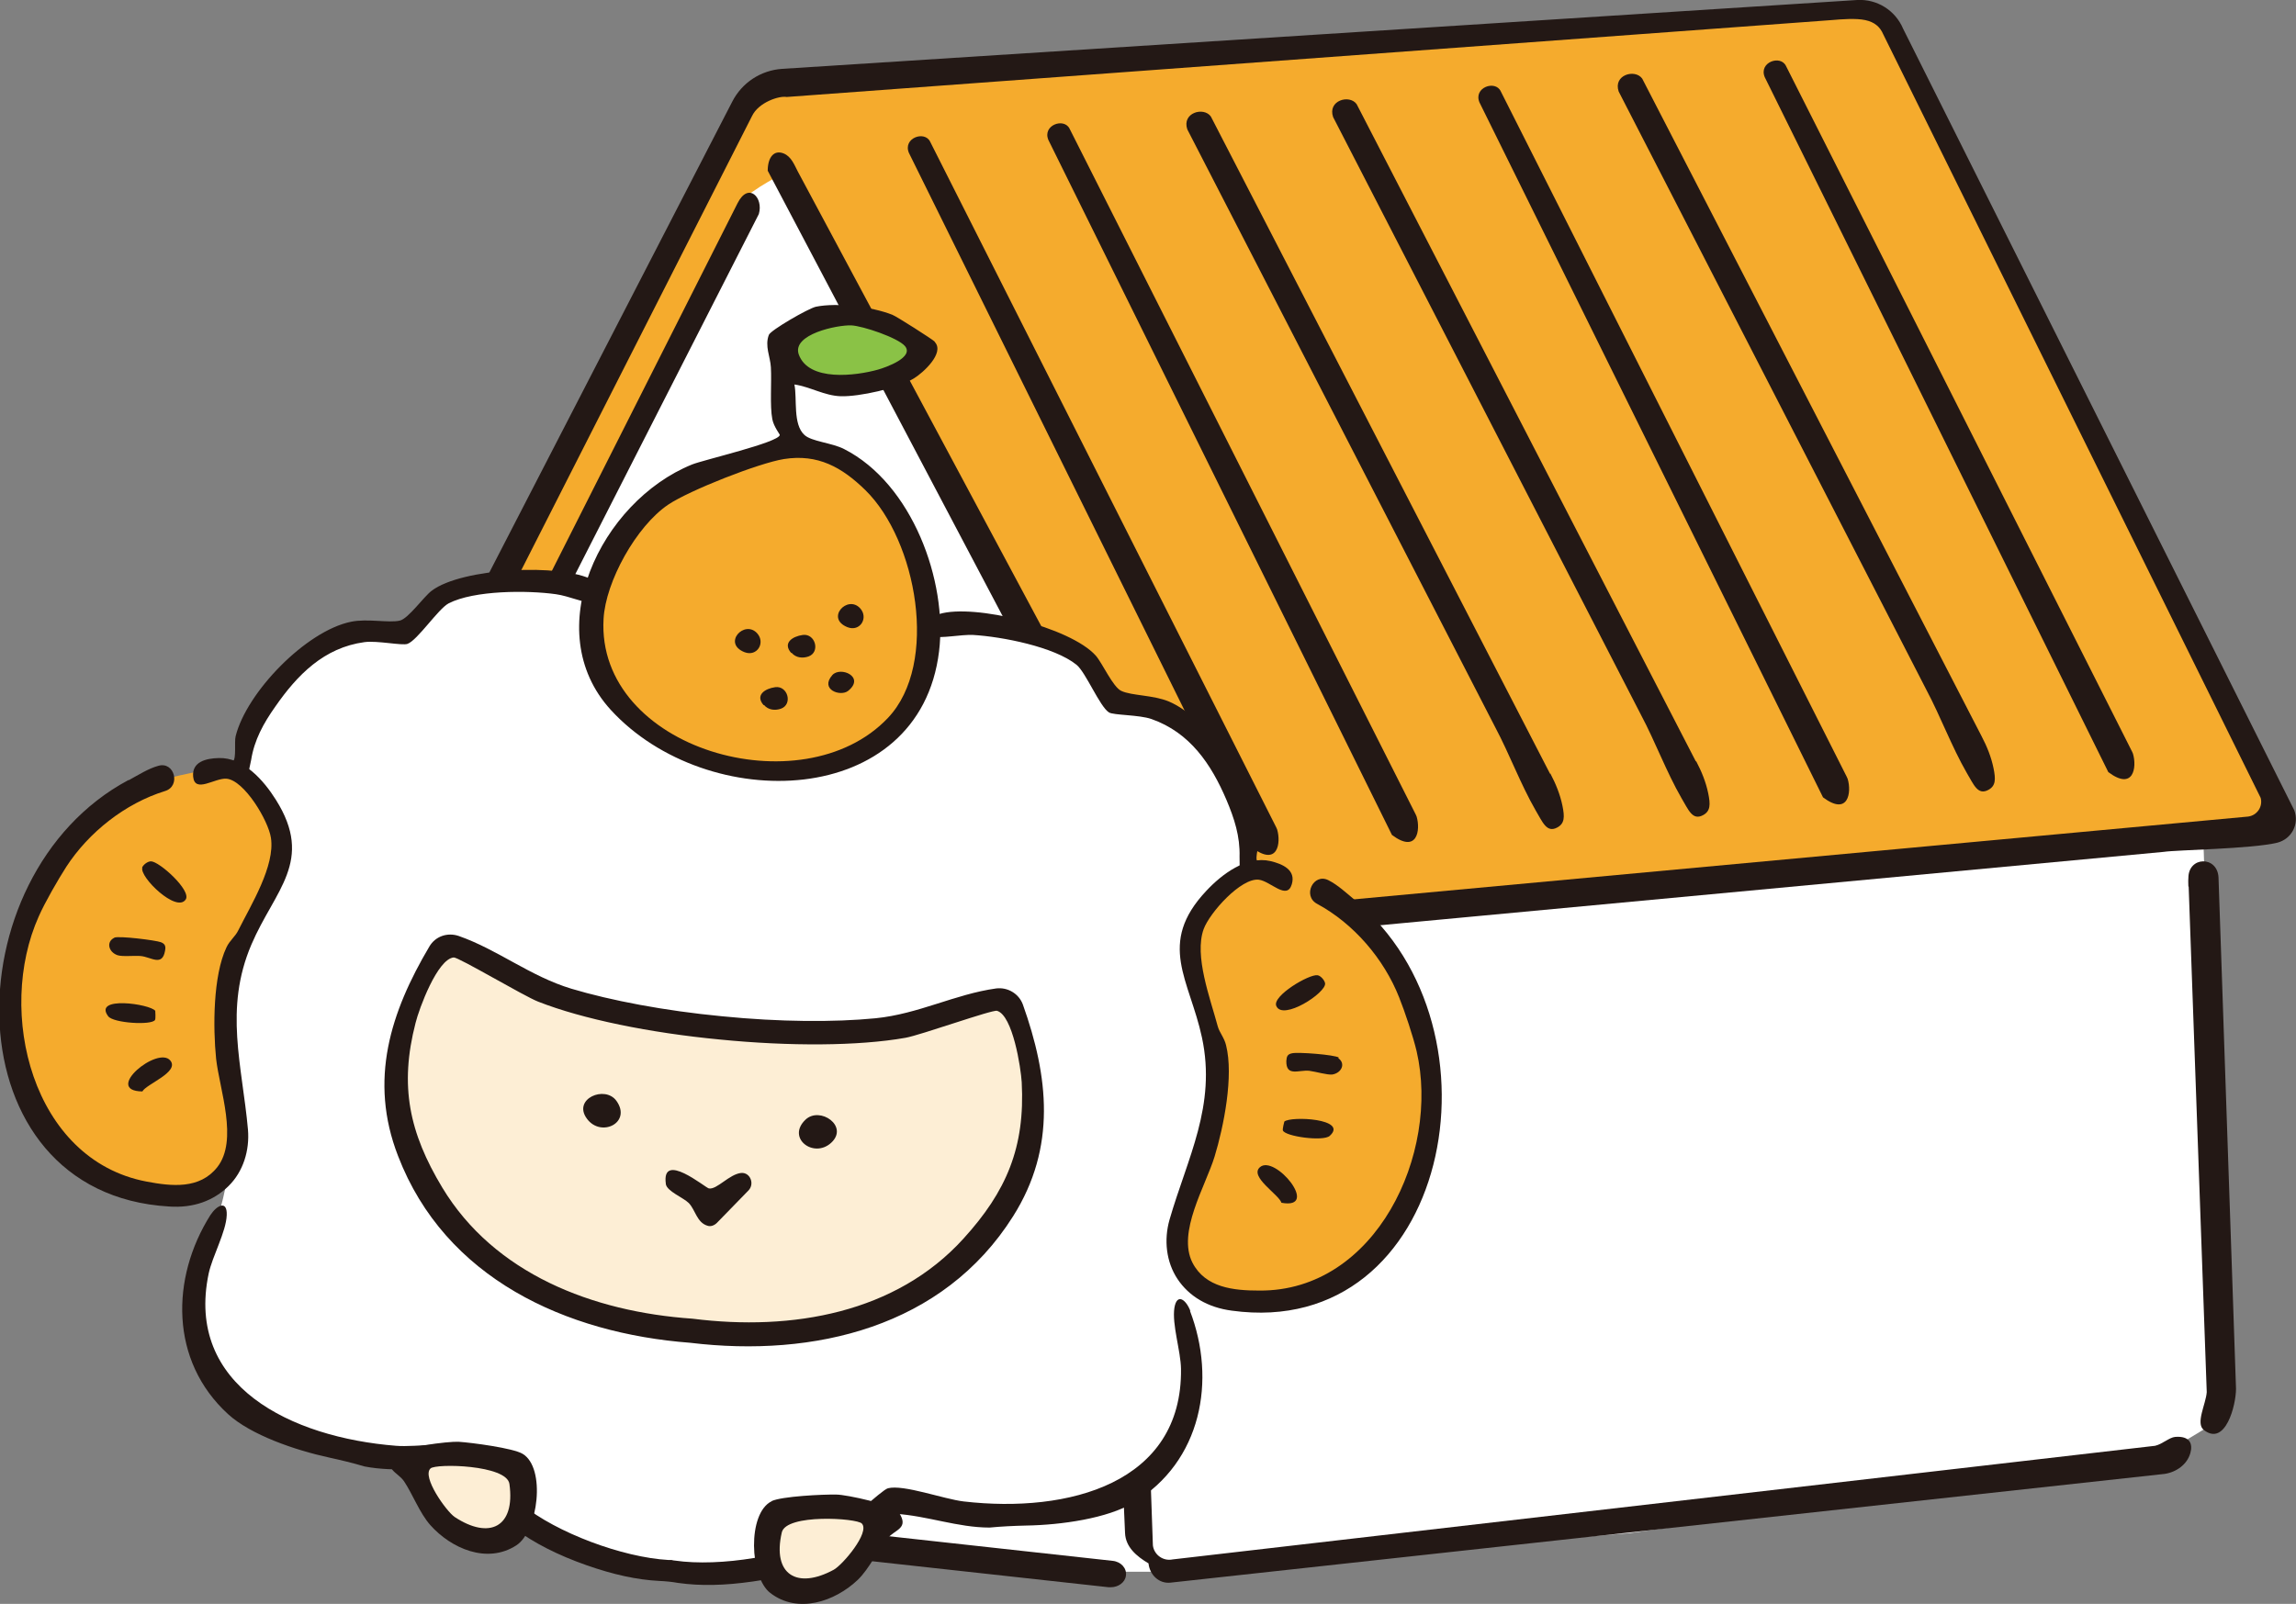
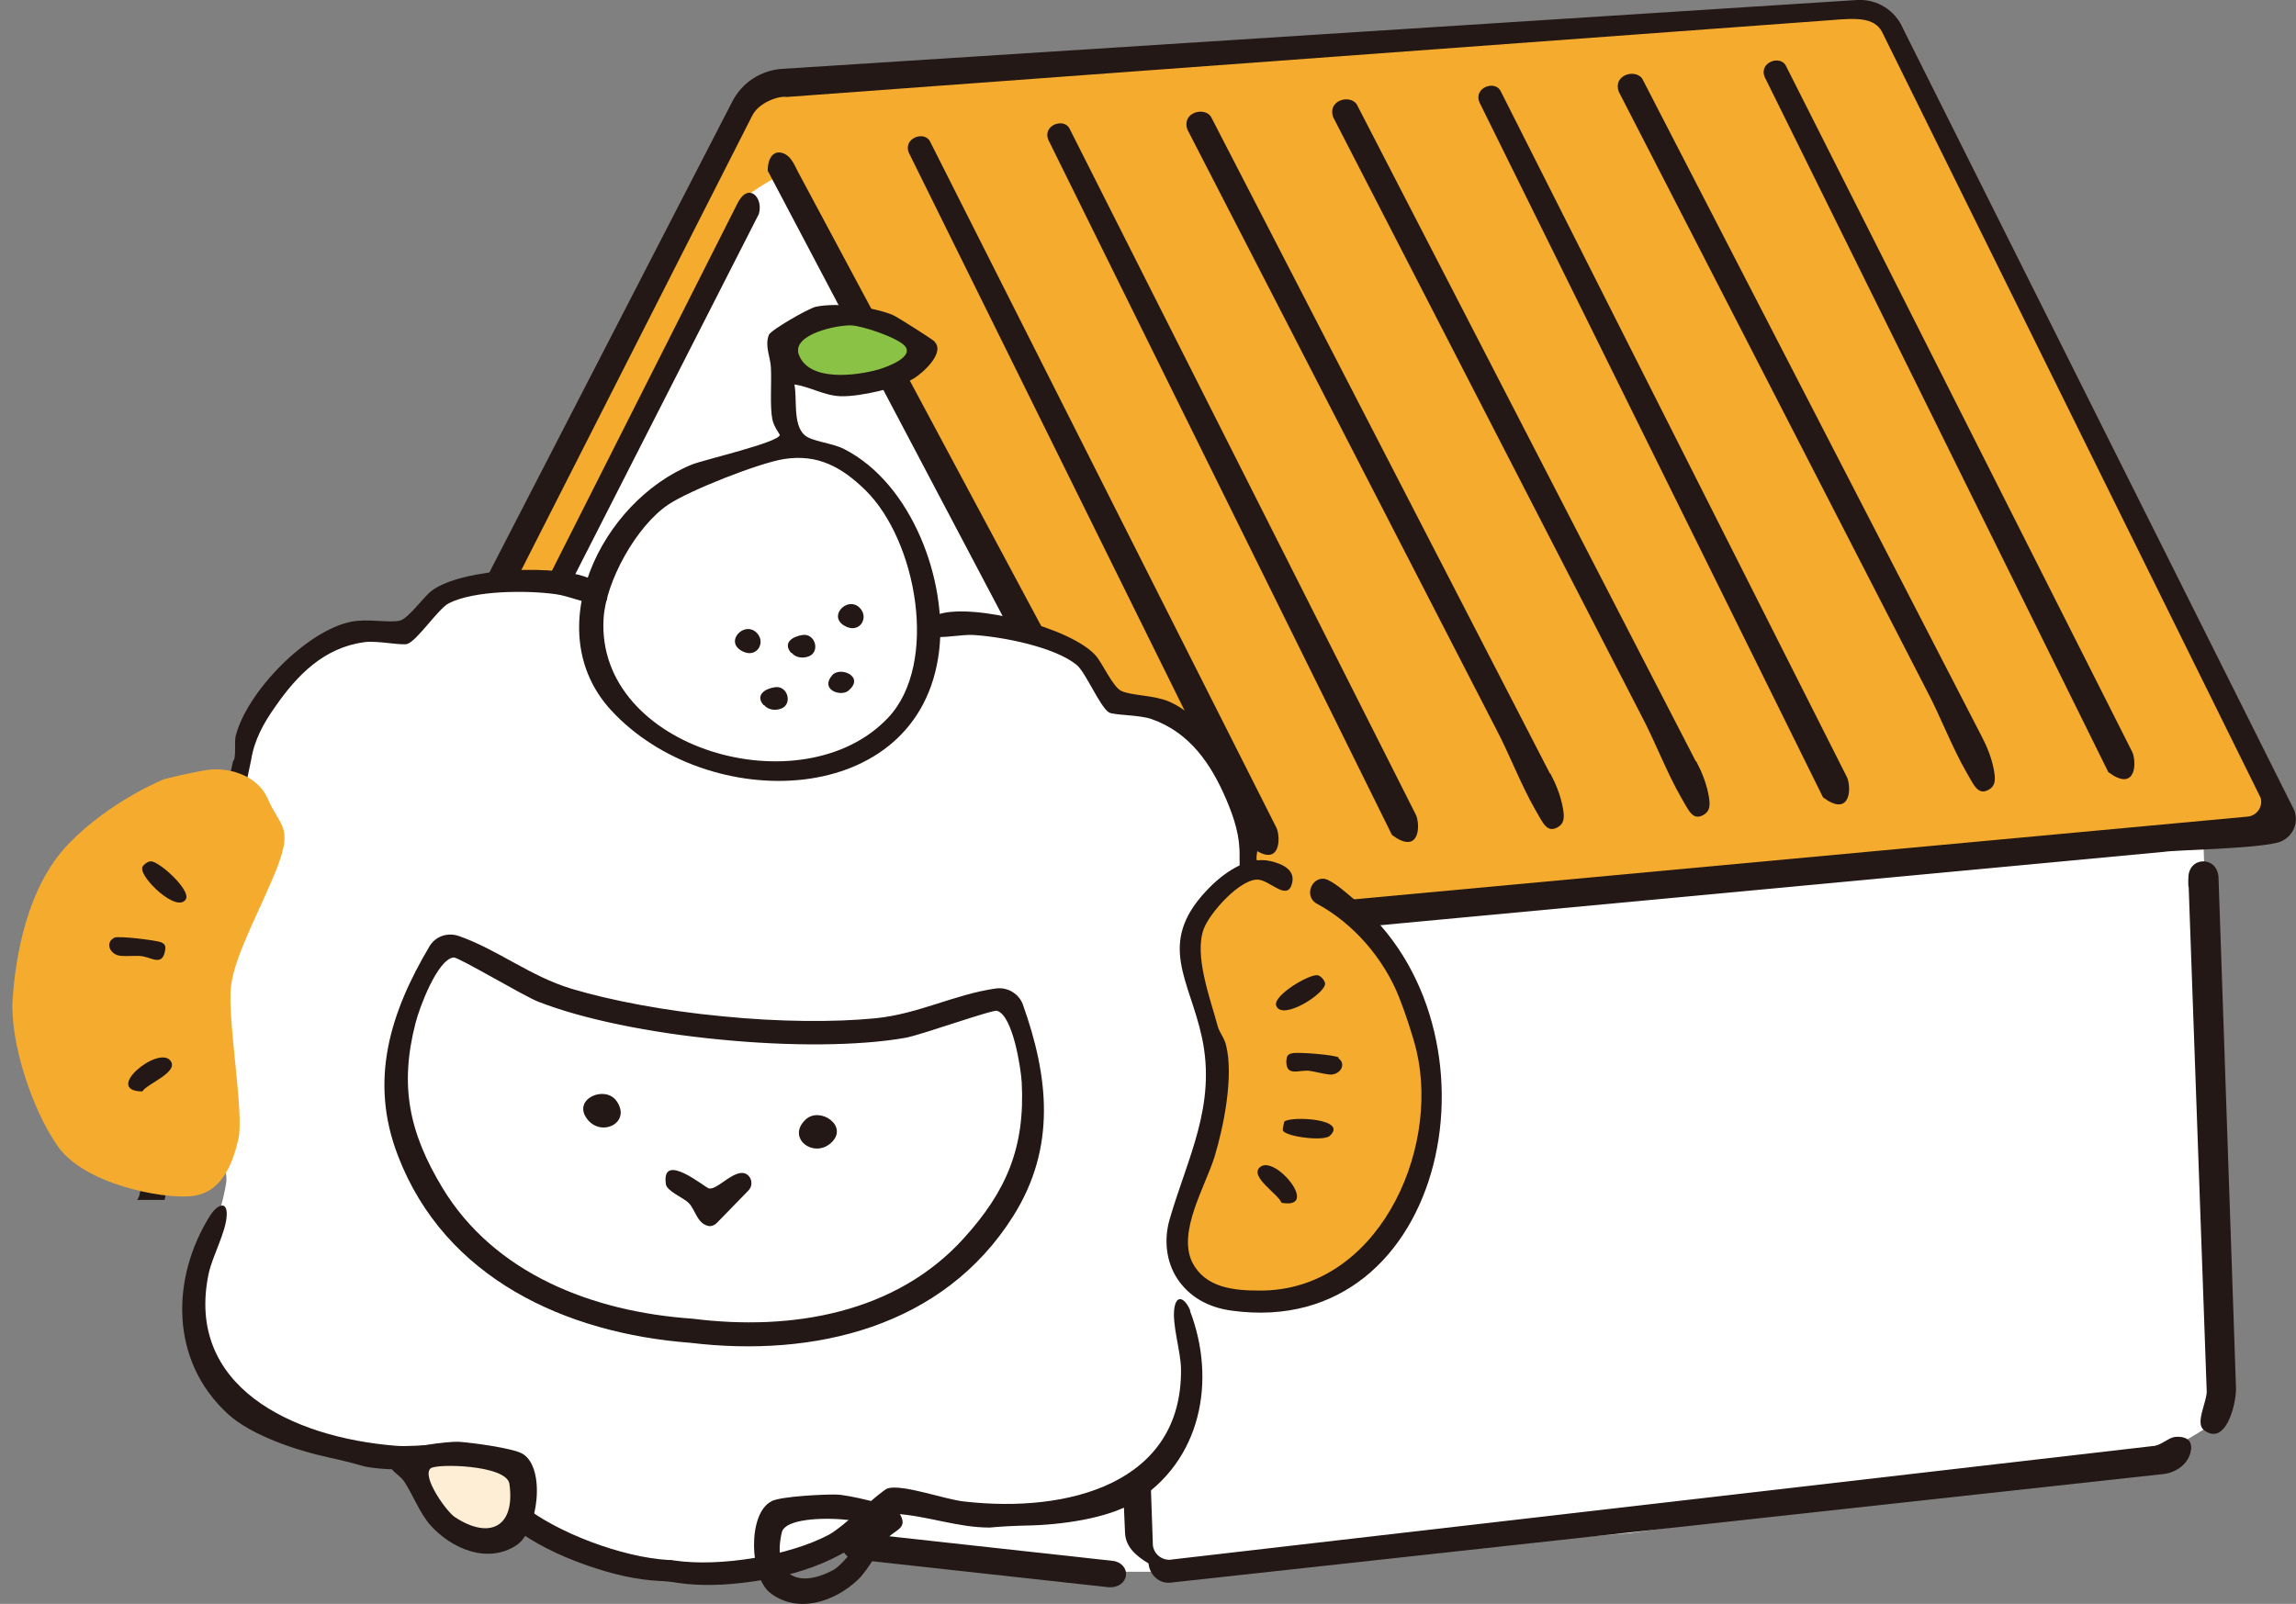
<svg xmlns="http://www.w3.org/2000/svg" id="b" data-name="レイヤー 2" width="80" height="55.9" viewBox="0 0 80 55.9">
  <rect x="0" y="0" width="80" height="55.9" fill="#808080" stroke="none" />
  <defs>
    <style>
      .d {
        fill: #8ac246;
      }

      .e {
        fill: #fdeed5;
      }

      .f {
        fill: #231815;
      }

      .g {
        fill: #fff;
      }

      .h {
        fill: #f5ab2d;
      }
    </style>
  </defs>
  <g id="c" data-name="レイヤー 1">
    <g>
      <path class="g" d="M76.76,28.89l.57,17.76s.55,2.47,0,2.83-2.31,1.4-2.31,1.4l-18.22,2.55-16.23,1.35s-.99,0-1.95,0-19.93-1.97-19.93-1.97l.24-31.93,6.74-14.08s.7-.99,1.27-.54,7.61,12.18,8.54,13.98,5.6,11.94,5.6,11.94l12.24-.9,15.67-1.18,7.77-1.21Z" />
      <path class="h" d="M16.83,22.16l6.69-14.1,2.74-4.69,6.6-.8,6.24-.44,8.86-.58,9.38-.66,8.14-.65,1.66,3.4,8.68,17.41,3.63,7.64-5.81.9-9.06.91-9.68.5-11.23,1.22h-3.11l-.37-1.72-6.36-11.47-4.49-8.55-2.13-4.39s-1.43.73-1.55,1.16-6.77,14.65-6.77,14.65l-2.07.24Z" />
      <path class="f" d="M25.51,3.55c.34-.67,1-1.1,1.74-1.15L64.71,0c.69-.04,1.33.36,1.6,1h0s13.63,27.24,13.63,27.24c.18.48-.09,1-.59,1.13-.91.22-3.52.25-3.96.32l-34.49,3.23c-.27,0-.52-.2-.53-.46,0,0,0,0,0-.01-.01-.27.21-.49.48-.52l37.48-3.47c.31-.04.52-.34.44-.65L65.62,1.2c-.11-.26-.3-.43-.63-.5s-.82-.03-1.17,0L27.41,3.38c-.25-.05-.98.18-1.21.67l-9.23,18.17c-.06.18-.22.32-.42.35h-.03c-.41.07-.66-.26-.49-.64L25.51,3.55Z" />
      <path class="f" d="M40.17,53.86c.04.33.36.56.69.49l34.23-3.96c.26-.06.49-.29.7-.31.51-.04.62.24.53.56-.11.4-.49.67-.9.73l-34.64,3.79c-.39.04-.71-.26-.76-.65,0-.01,0-.02,0-.02,0,0,0,0,0,0-.42-.25-.8-.57-.82-1.06l-.85-19.56c-.01-.18.07-.36.21-.47h0c.38-.3.93-.02.91.46l.7,19.99Z" />
      <path class="f" d="M40.53,29.79l.11-.05c.12.68-.81,1-1.14.39L26.75,5.95c0-.47.22-.74.56-.6.26.11.36.38.49.63l12.66,23.65s.05.1.06.16Z" />
      <path class="f" d="M36.53,4.88c-.22-.52.55-.79.74-.39l12.06,23.9s.02.05.03.07c.14.47.02,1.3-.86.64l-11.97-24.22Z" />
      <path class="f" d="M31.67,5.33c-.22-.52.55-.79.74-.39l12.06,23.9s.02.05.03.07c.14.47.02,1.3-.86.64L31.67,5.33Z" />
      <path class="f" d="M51.55,3.57c-.22-.52.55-.79.74-.39l12.06,23.9s.02.05.03.07c.14.47.02,1.3-.86.64L51.55,3.57Z" />
      <path class="f" d="M61.49,2.69c-.22-.52.55-.79.74-.39l12.06,23.9s.02.05.03.07c.14.47.02,1.3-.86.64L61.49,2.69Z" />
      <path class="f" d="M54.02,26.96c.19.36.34.73.42,1.12s.08.62-.18.76c-.37.2-.51-.19-.75-.59-.53-.92-.91-1.96-1.41-2.9l-10.73-20.84c-.2-.58.57-.8.82-.45l11.82,22.91Z" />
      <path class="f" d="M59.1,26.53c.19.36.34.73.42,1.12s.08.62-.18.76c-.37.2-.51-.19-.75-.59-.53-.92-.91-1.96-1.41-2.9l-10.73-20.84c-.2-.58.57-.8.82-.45l11.82,22.91Z" />
      <path class="f" d="M69.04,25.65c.19.36.34.73.42,1.12s.08.62-.18.76c-.37.2-.51-.19-.75-.59-.53-.92-.91-1.96-1.41-2.9L56.4,3.19c-.2-.58.57-.8.82-.45l11.82,22.91Z" />
      <path class="f" d="M76.25,30.9c0-.08-.01-.19,0-.3,0-.76,1.01-.78,1.05-.02l.61,17.82c0,.58-.37,2.02-1.12,1.44-.3-.23.07-.9.1-1.32l-.63-17.62Z" />
      <path class="f" d="M18.4,23.26c-.13.03-.27.03-.36-.07-.14-.16-.17-.55-.09-.76l7.75-15.35c.38-.75.91-.19.74.38l-8.05,15.8Z" />
      <path class="f" d="M38.7,55.32s-.05,0-.07,0l-8.82-.97c-.29-.03-.5-.26-.46-.52.04-.25.3-.43.6-.4l8.82.97c.29.03.5.26.46.52-.03.23-.26.4-.53.4Z" />
      <g>
        <g>
          <path class="g" d="M8.25,27.01s.62-3.45,2.5-4.26,3.29-.65,3.29-.65c0,0,.95-1.72,3.78-1.8s8.55,1.77,8.55,1.77c0,0,7.6-.67,9.39,0s2.86,2.25,2.86,2.25c0,0,2.89.32,3.84,2.17s1.01,3.07,1.11,4.74-.52,9.53-1.1,11.27-1.03,2.15-1.03,2.15c0,0-.25.64-.17,1.29s.78,2.23-.04,3.81-2.51,2.84-4.62,2.89-4.07-.07-4.65-.19-.84-.18-.84-.18c0,0-2.06,1.65-3.02,2.03s-3.79.72-5.4.47-3.65-1.19-4.69-2-1.85-1.96-1.85-1.96c0,0-3.44.02-5.19-.56s-3.32-1.2-3.79-2.72-.4-3.19-.01-3.98.74-2.23.72-2.47-.47-6.05-.14-8.97.5-5.1.5-5.1Z" />
          <path class="f" d="M5.73,41.81c.11-.23-.13-.55-.09-.59l3.11-14.73c.11-.7.43-1.28.84-1.86.77-1.11,1.7-2.06,3.11-2.25.45-.06,1.32.13,1.5.06.35-.13,1.07-1.22,1.43-1.41.89-.46,2.75-.46,3.74-.32.45.06,1.03.33,1.43.33.68,0,.25-.61-.13-.82-1.12-.6-4.58-.43-5.63.37-.28.21-.81.97-1.11,1.04-.39.09-1.12-.08-1.7.04-1.57.32-3.64,2.46-4.02,3.99-.05.21.03.77-.09.87l-3.26,15.11c-.01.06-.04.12-.08.18h.97ZM44.08,45.57l-.27-15.55c-.1-.12.09-.65.08-.87-.08-1.57-1.69-4.07-3.16-4.7-.55-.23-1.3-.2-1.66-.37-.29-.13-.66-.97-.89-1.23-.88-.99-4.24-1.82-5.45-1.45-.42.13-.95.64-.29.78.39.08,1.02-.07,1.47-.05,1,.06,2.82.41,3.6,1.04.32.26.81,1.46,1.13,1.66.16.1,1.05.08,1.48.23,1.34.47,2.08,1.57,2.61,2.81.28.66.48,1.28.46,1.99l.19,15.06s-.27.31-.2.56l.91.09Z" />
-           <path class="e" d="M15.73,32.94s5.16,2.85,10.13,3,8.95-1.19,8.95-1.19c0,0,1.53,1.74,1.12,4.48s-1.96,4.82-4.15,5.9-6.6,1.51-8.92,1.08-6.29-1.95-7.3-3.78-1.88-3.9-1.66-5.87,1.41-3.7,1.83-3.63Z" />
          <path class="f" d="M23.2,41.26c-.16-1.16,1.38.14,1.5.16.28.05.71-.5,1.13-.54.31-.02.47.38.25.61l-1.1,1.13c-.09.09-.22.14-.33.1-.37-.11-.42-.55-.65-.79-.19-.19-.76-.41-.8-.66Z" />
-           <path class="f" d="M21.48,38.37c.54.76-.54,1.29-1.03.62-.51-.69.63-1.18,1.03-.62Z" />
+           <path class="f" d="M21.48,38.37c.54.76-.54,1.29-1.03.62-.51-.69.63-1.18,1.03-.62" />
          <path class="f" d="M28.07,39.02c-.68.64.28,1.37.89.81.63-.58-.39-1.28-.89-.81Z" />
          <path class="f" d="M35.64,35.01c-.14-.38-.53-.61-.93-.56-1.44.2-2.7.89-4.21,1.04-1.43.14-3.34.13-5.34-.07-2-.19-3.88-.55-5.25-.96-1.45-.44-2.56-1.36-3.93-1.84-.39-.13-.81.01-1.02.37-1.35,2.28-2.12,4.65-1.09,7.3,1.64,4.27,5.85,6.18,10.18,6.51,4.32.52,8.81-.54,11.25-4.41,1.52-2.41,1.23-4.88.34-7.38ZM33.57,43.17c-2.35,2.59-5.96,3.23-9.44,2.79-3.49-.24-6.91-1.57-8.72-4.57-1.15-1.91-1.5-3.54-.93-5.74.12-.49.76-2.23,1.33-2.28.17-.01,2.45,1.35,2.94,1.54,1.55.61,3.91,1.09,6.33,1.32,2.42.24,4.83.23,6.47-.06.52-.09,3.03-.99,3.19-.94.55.16.83,1.99.86,2.49.12,2.27-.53,3.8-2.03,5.45Z" />
          <g>
            <path class="h" d="M5.74,27.15s.95-.24,1.52-.32,1.68.1,2.08,1.03.87.94.33,2.34-1.48,3.04-1.62,4.16.46,4.43.26,5.32-.59,1.91-1.65,2.01-3.72-.43-4.64-1.73-1.68-3.68-1.58-5.14.49-3.89,1.94-5.4,3.35-2.27,3.35-2.27Z" />
            <g>
-               <path class="f" d="M4.49,27.19c.33-.18.69-.41,1.03-.5.56-.16.79.71.23.88-1.39.43-2.66,1.44-3.44,2.64-.29.45-.75,1.25-.96,1.73-1.49,3.32-.24,8.48,3.75,9.24.89.17,1.86.27,2.47-.5.74-.94.08-2.7-.04-3.78-.11-1.09-.11-2.89.36-3.88.11-.24.31-.38.41-.59.45-.9,1.29-2.25,1.14-3.23-.09-.6-.93-2.01-1.55-2.06-.41-.03-1.1.52-1.16-.07-.05-.52.45-.64.89-.65.86-.03,1.57.78,1.99,1.45,1.35,2.14-.04,3.15-.85,5.05-.96,2.24-.32,4.22-.12,6.45.06.72-.16,1.46-.68,1.97s-1.22.77-2.07.71c-7.64-.45-7.63-11.54-1.42-14.86Z" />
              <path class="f" d="M4.95,30.24c.04-.1.19-.22.31-.22.29,0,1.42,1.02,1.21,1.33-.32.48-1.62-.79-1.51-1.11Z" />
              <path class="f" d="M3.98,32.68c.16-.07,1.45.09,1.63.16.15.06.17.15.14.3-.1.56-.49.21-.85.18-.23-.02-.64.03-.81-.03-.31-.11-.4-.47-.1-.61Z" />
              <path class="f" d="M5.94,36.97c.31.4-.84.81-.98,1.07-1.39-.02.56-1.62.98-1.07Z" />
-               <path class="f" d="M5.41,35.24s.02.27-.01.31c-.12.19-1.45.11-1.63-.13-.54-.72,1.46-.43,1.64-.19Z" />
            </g>
          </g>
          <g>
            <path class="h" d="M46,31.09s-.88-.42-1.43-.61-1.66-.23-2.24.61-1.04.75-.78,2.23.87,3.27.78,4.4-1.31,4.25-1.29,5.17.21,1.99,1.23,2.29,3.73.3,4.89-.8,2.36-3.28,2.54-4.74.27-3.91-.85-5.68-2.85-2.87-2.85-2.87Z" />
            <g>
              <path class="f" d="M47.21,31.37c-.29-.24-.6-.53-.92-.69-.52-.27-.92.54-.4.82,1.28.69,2.33,1.92,2.86,3.26.2.5.49,1.37.61,1.88.82,3.55-1.41,8.37-5.48,8.34-.9,0-1.88-.1-2.33-.97-.54-1.06.45-2.66.77-3.7.32-1.05.67-2.81.4-3.88-.06-.26-.23-.44-.29-.66-.26-.97-.83-2.46-.49-3.39.21-.57,1.3-1.79,1.92-1.72.41.05.98.73,1.15.16.15-.5-.32-.71-.75-.81-.83-.19-1.69.46-2.23,1.04-1.73,1.84-.58,3.1-.15,5.11.51,2.38-.51,4.2-1.13,6.35-.2.7-.12,1.47.28,2.07s1.05.99,1.89,1.1c7.58,1.04,9.72-9.84,4.28-14.3Z" />
              <path class="f" d="M46.17,34.27c-.02-.11-.15-.26-.26-.28-.29-.05-1.59.72-1.44,1.07.22.53,1.75-.46,1.7-.79Z" />
              <path class="f" d="M46.65,36.86c-.14-.1-1.44-.2-1.63-.15-.16.03-.19.11-.2.27-.01.56.44.3.8.34.23.03.63.15.8.13.32-.05.48-.38.21-.57Z" />
              <path class="f" d="M43.9,40.68c-.38.33.66.95.75,1.24,1.37.25-.23-1.7-.75-1.24Z" />
              <path class="f" d="M44.75,39.09s-.07.26-.05.31c.08.21,1.4.39,1.63.19.67-.6-1.35-.7-1.58-.5Z" />
            </g>
          </g>
          <g>
-             <path class="h" d="M24.91,16.37s1.6-.76,2.71-.68,3.36.92,4.33,3.42.28,5.1-.58,5.93-2.78,1.89-4.99,1.68-5.62-2.01-5.61-4.24c0-2.24,1.47-5.15,4.14-6.1Z" />
            <path class="f" d="M26.61,24.58c-.31-.35.04-.58.4-.63.44-.06.62.6.2.75-.2.07-.44.05-.59-.13Z" />
            <path class="f" d="M27.57,22.76c-.31-.35.04-.58.4-.63.44-.06.62.6.2.75-.2.07-.44.05-.59-.13Z" />
            <path class="f" d="M29.55,24.08c-.27.21-.99-.05-.55-.55.28-.32,1.16.06.55.55Z" />
            <path class="f" d="M26.38,22.07c.3.33,0,.83-.44.66-.78-.31,0-1.14.44-.66Z" />
            <path class="f" d="M29.97,21.2c.3.33,0,.83-.44.66-.78-.31,0-1.14.44-.66Z" />
            <path class="d" d="M27.25,11.85s1.33-.94,2.46-.8,2.35,1.27,2.35,1.27c0,0-1.08,1.14-2.22,1.09s-2.72-.77-2.58-1.56Z" />
            <path class="f" d="M32.58,11.93c.33.38-.41,1.06-.74,1.26-.55.34-1.9.64-2.55.62-.57-.02-1.06-.33-1.61-.41.1.5-.06,1.39.35,1.76.25.23.95.27,1.38.49,2.38,1.21,3.61,4.62,3.31,7.05-.67,5.52-8.08,5.71-11.44,2.04-2.52-2.76-.35-7.26,2.83-8.55.39-.16,3.03-.77,3.06-1.03,0-.03-.21-.29-.26-.55-.09-.46-.02-1.28-.05-1.81-.02-.37-.22-.74-.07-1.13.06-.16,1.37-.92,1.64-.98.74-.15,1.95,0,2.66.28.14.05,1.42.87,1.47.93ZM29.67,11.34c-.5-.02-2.08.31-1.84,1.01.34.96,1.99.75,2.77.53.28-.08,1.26-.43.93-.82-.25-.29-1.46-.7-1.87-.72ZM30.15,17.08c-.81-.79-1.65-1.27-2.84-1.08-.87.14-3.29,1.09-4.03,1.59-1.11.75-2.18,2.68-2.25,3.98-.26,4.54,6.93,6.6,9.91,3.45,1.79-1.89,1-6.19-.79-7.94Z" />
          </g>
          <path class="f" d="M41.48,45.7c-.15-.4-.47-.65-.56-.12-.09.58.22,1.5.23,2.13.05,3.99-3.92,5.04-7.57,4.62-.69-.08-2.1-.6-2.64-.46-.23.06-1.54,1.34-2.06,1.62-1.37.73-3.79,1.13-5.37.9-.03,0-.07-.01-.11-.02-.04,0-.07,0-.11,0-1.6-.09-3.9-.95-5.1-1.93-.45-.37-1.5-1.89-1.71-1.99-.5-.25-1.98,0-2.68-.06-3.66-.29-7.35-2.09-6.53-6,.13-.61.61-1.46.63-2.04.02-.53-.34-.35-.57,0-1.38,2.19-1.42,5.08.62,6.94.79.72,2.32,1.25,3.52,1.51.41.09.83.19,1.23.31,1.09.21,2.21.02,3.31.16,1.13,1.63,2.46,2.59,4.42,3.28.94.33,1.76.51,2.54.55.22.01.44.03.66.07.78.11,1.62.09,2.6-.05,2.06-.29,3.54-.98,4.97-2.36,1.11.07,2.17.48,3.28.48.42-.04.84-.06,1.27-.07,1.23-.02,2.84-.25,3.75-.8,2.37-1.43,2.89-4.27,1.96-6.69Z" />
        </g>
        <g>
          <path class="e" d="M14.46,50.85l3.66.39s.21,2.29-.93,2.38-3.56-1.87-2.74-2.77Z" />
          <path class="f" d="M17.99,53.86c-1.02.66-2.27.11-3-.71-.37-.42-.61-1.07-.91-1.52-.23-.34-.75-.41-.31-.95.19-.24,1.85-.45,2.21-.43.46.03,1.9.22,2.23.42.82.49.54,2.7-.22,3.19ZM15,51.18c-.31.29.55,1.49.84,1.69,1.21.8,2.12.36,1.91-1.15-.09-.67-2.57-.72-2.75-.54Z" />
        </g>
        <g>
-           <path class="e" d="M30.6,52.82l-3.68.07s-.4,2.26.72,2.45,3.7-1.56,2.96-2.53Z" />
          <path class="f" d="M26.88,52.32c.35-.17,1.8-.24,2.26-.23.36,0,2,.36,2.17.61.39.58-.13.6-.39.92-.34.42-.63,1.05-1.03,1.44-.8.76-2.09,1.2-3.05.46-.72-.55-.81-2.78.05-3.2ZM27.24,53.41c-.34,1.48.54,1.99,1.81,1.3.31-.17,1.27-1.3.98-1.61-.17-.19-2.64-.35-2.79.31Z" />
        </g>
      </g>
    </g>
  </g>
</svg>